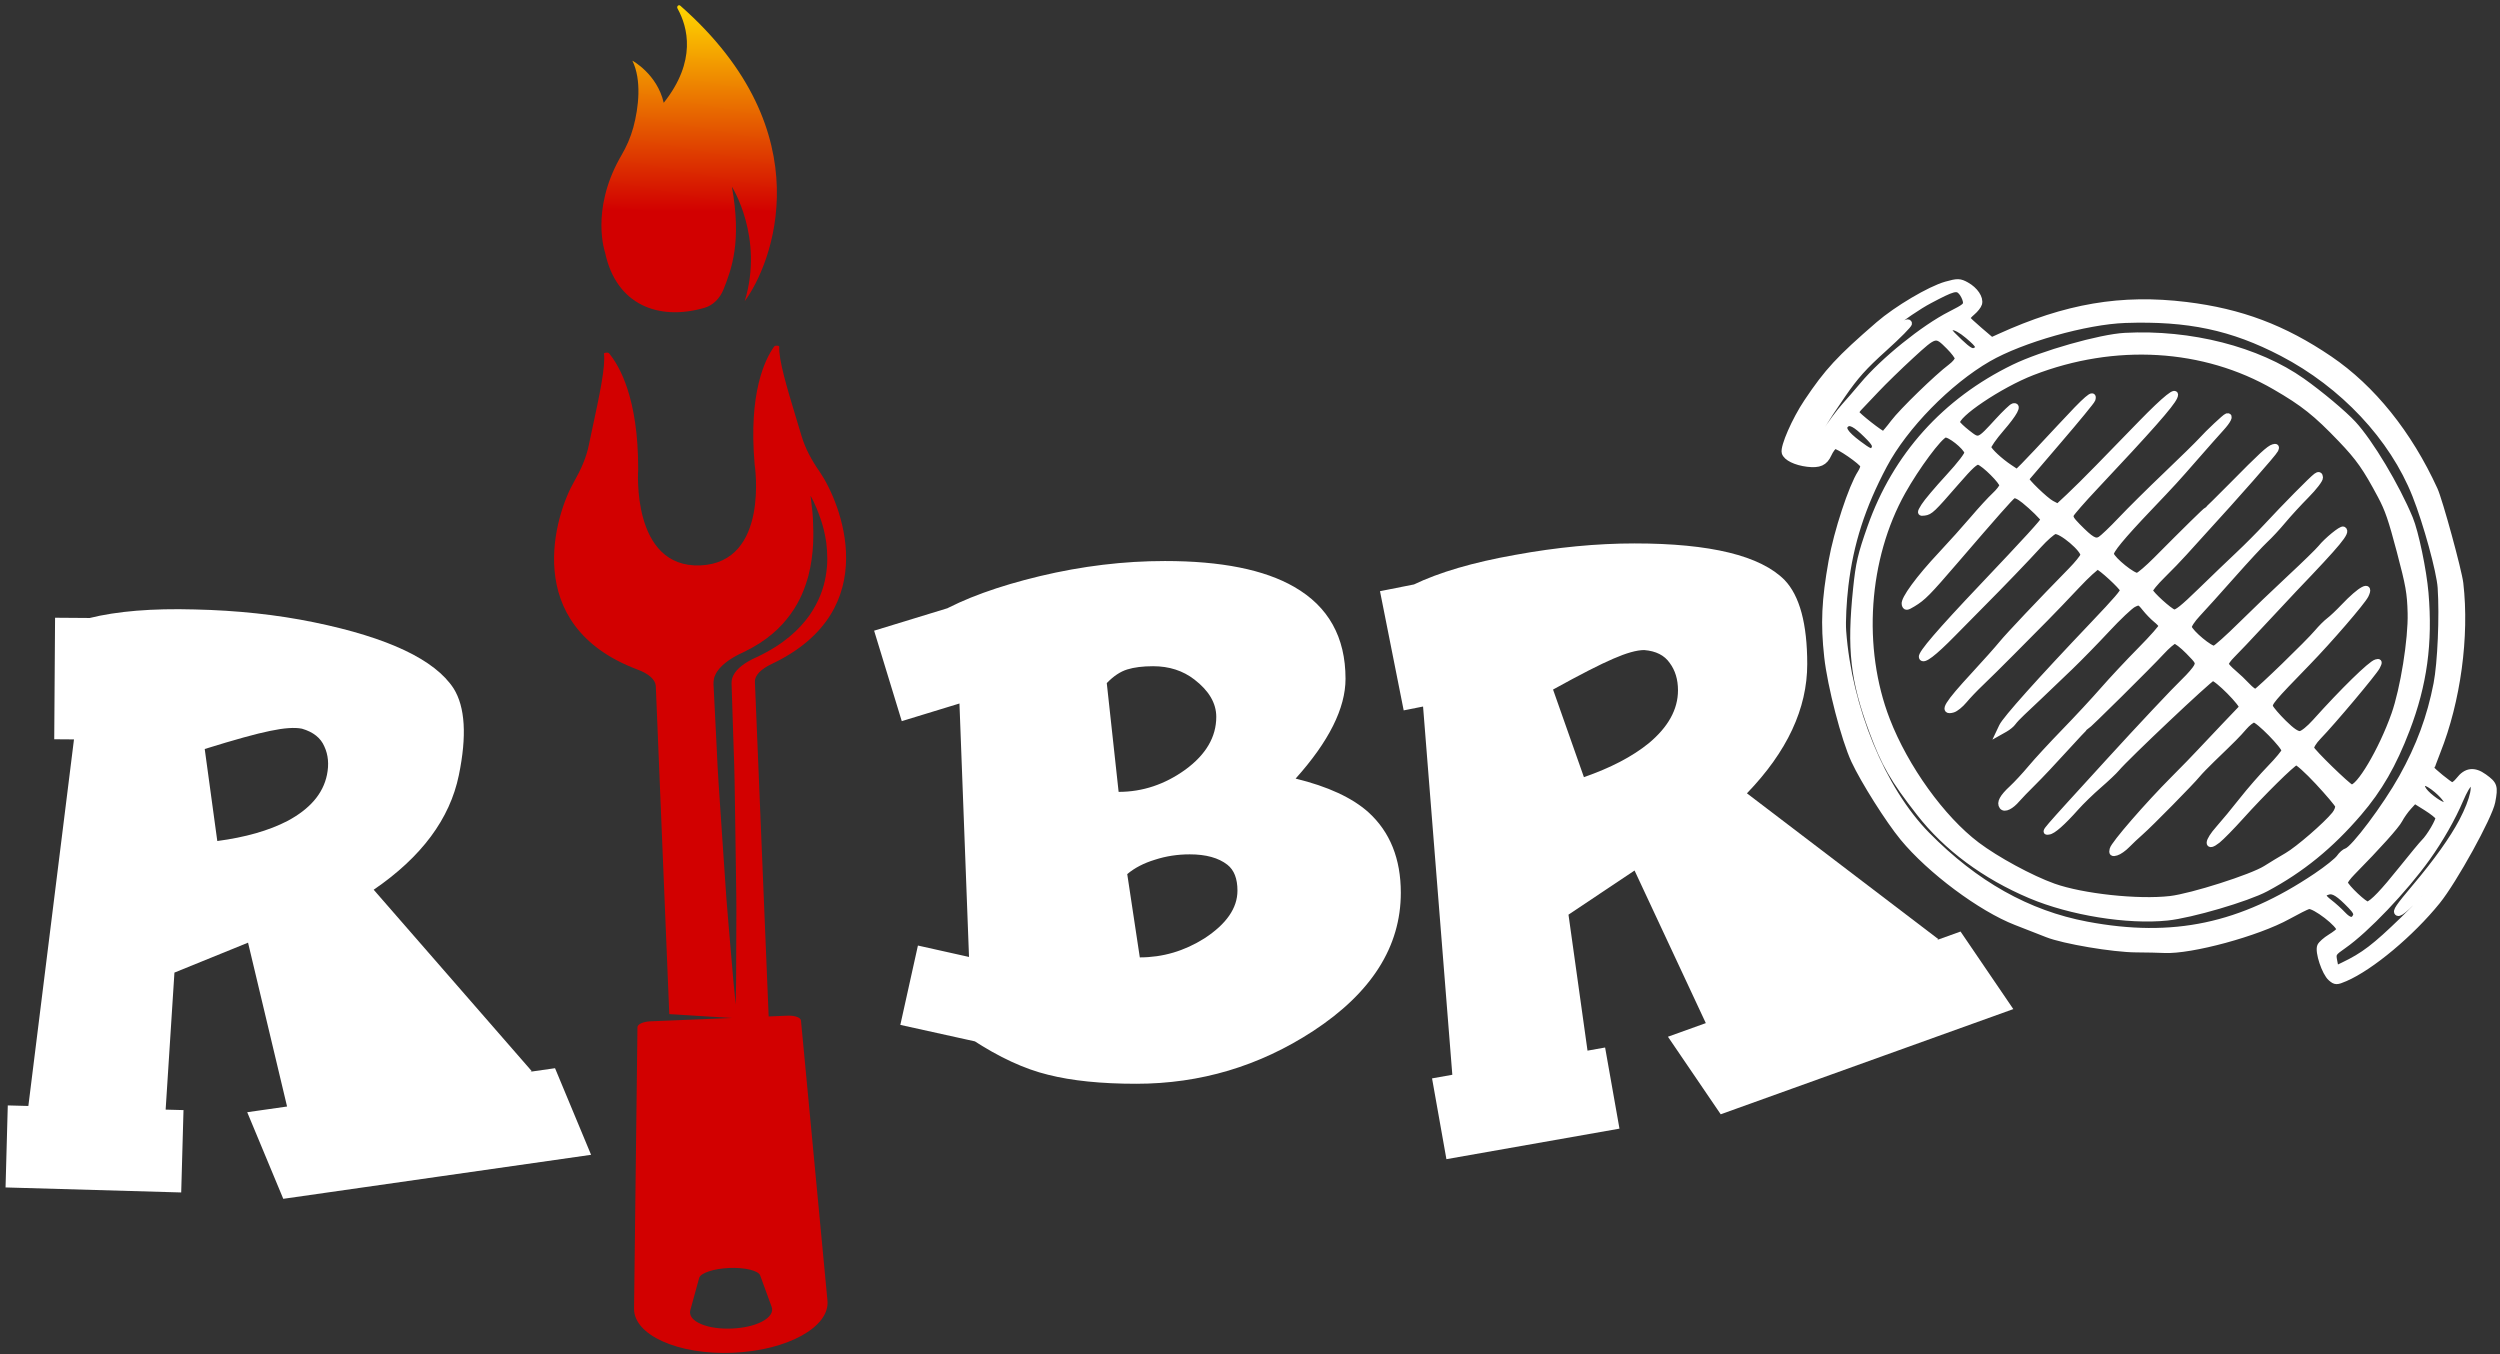
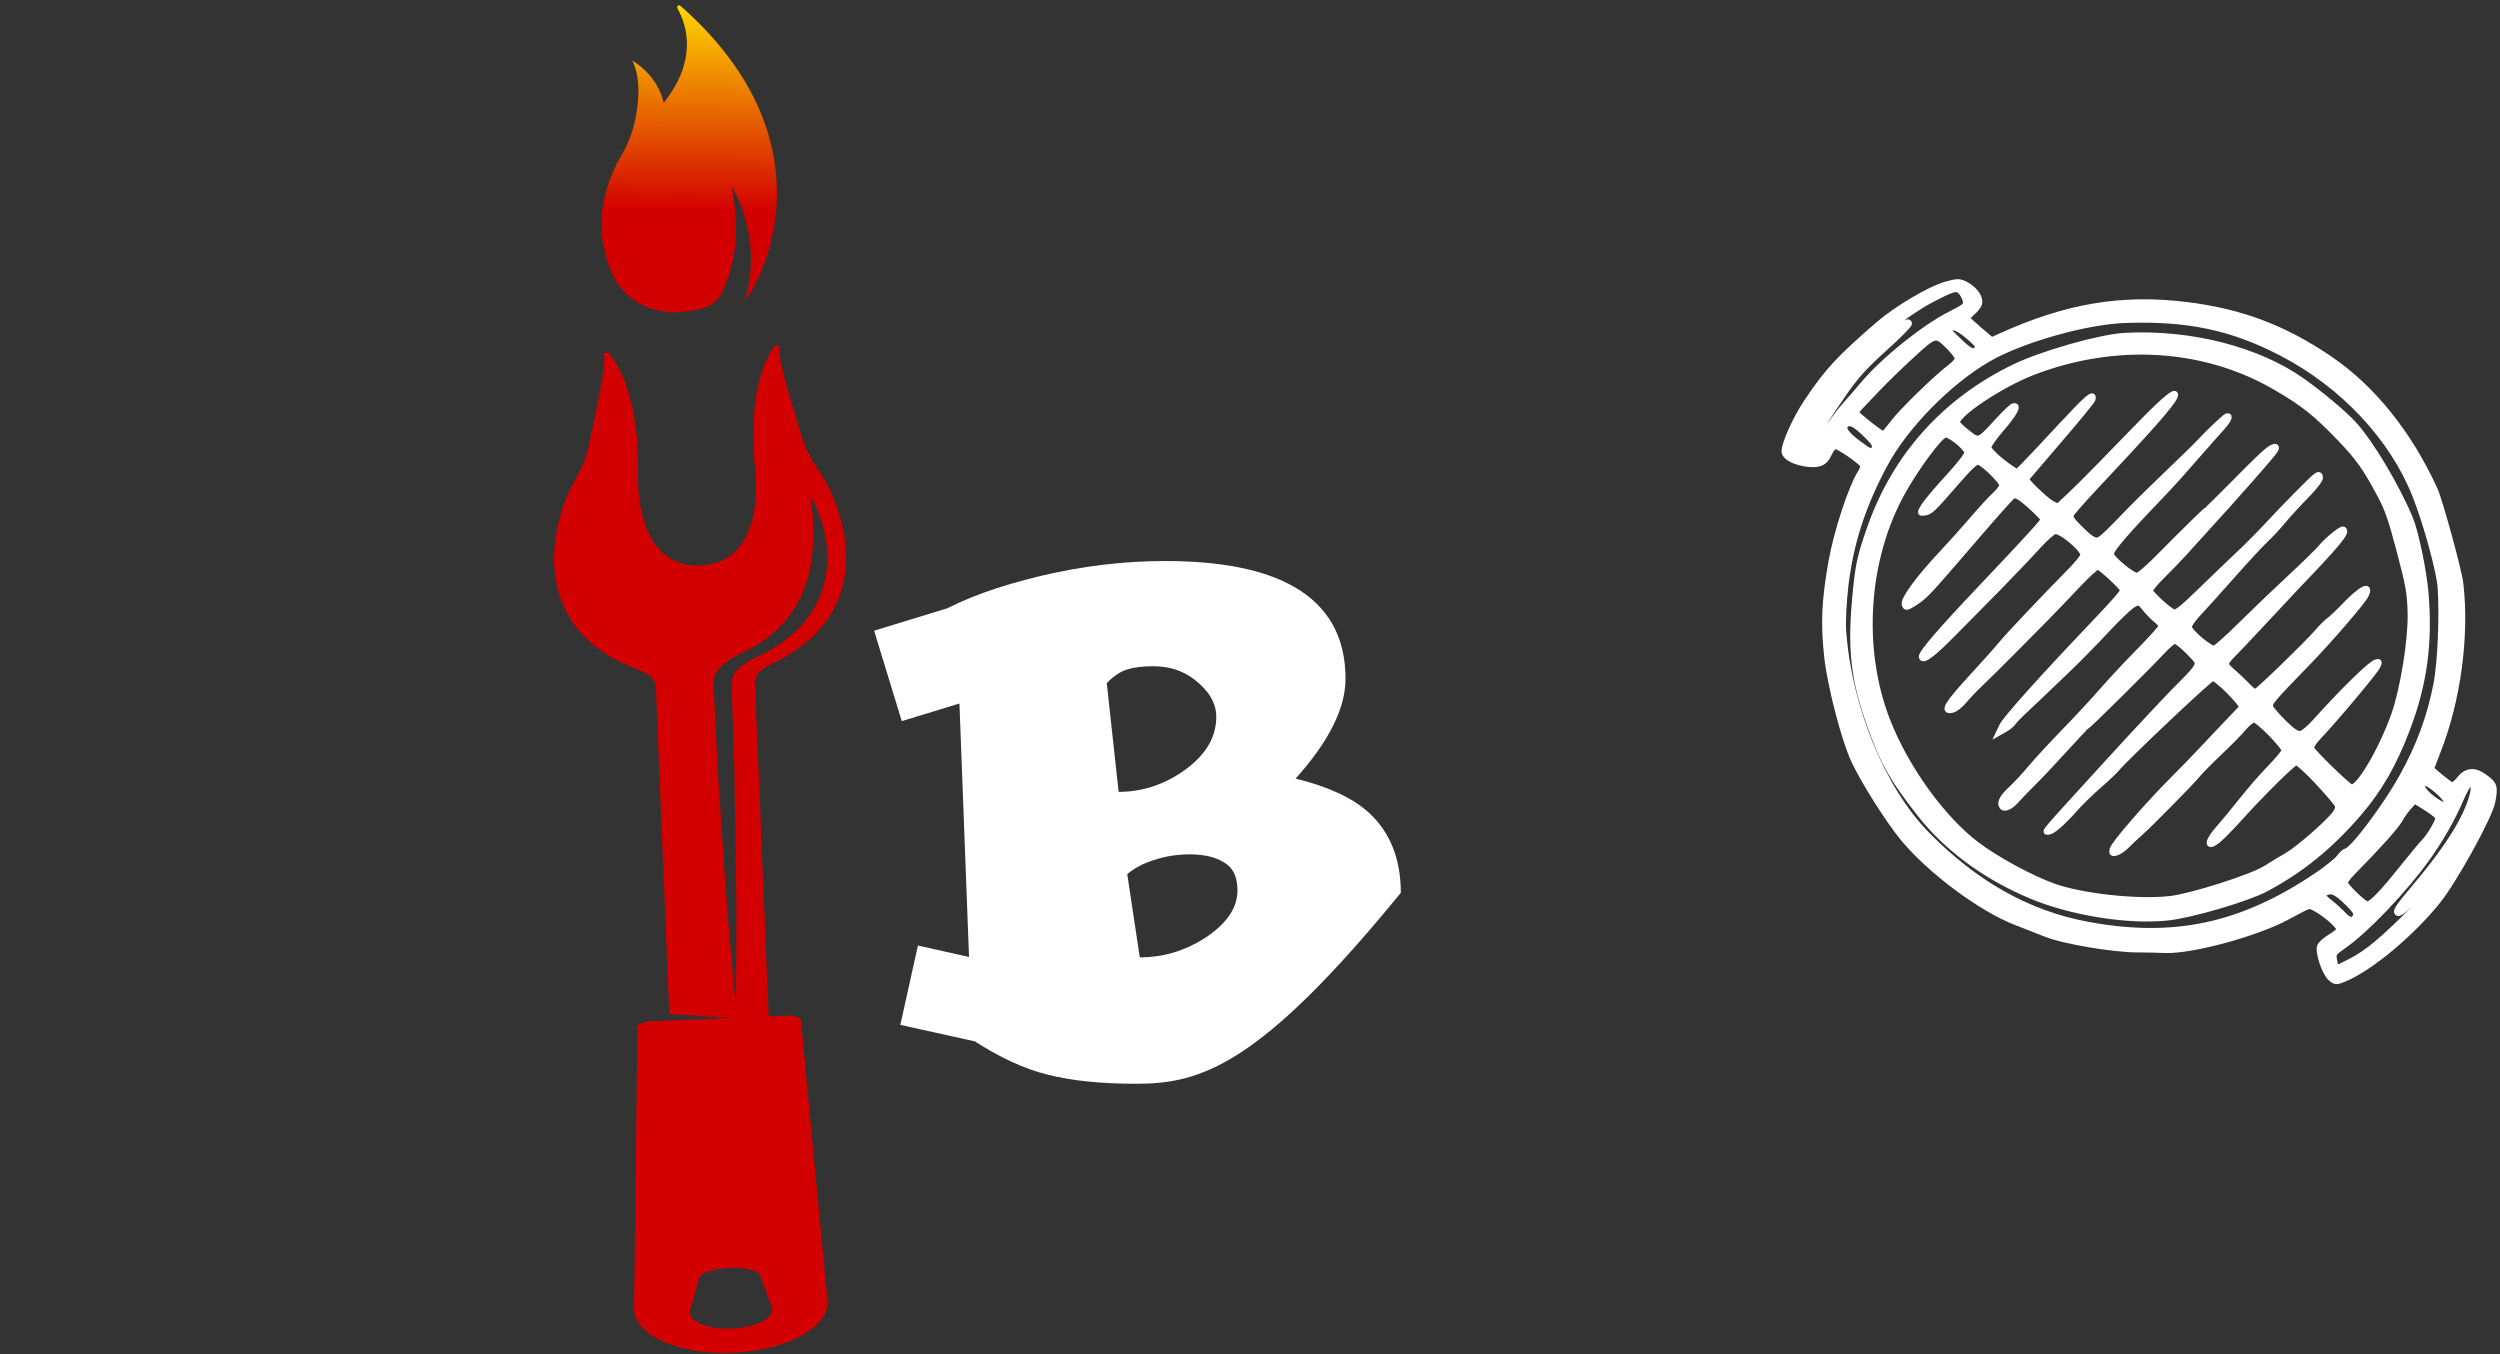
<svg xmlns="http://www.w3.org/2000/svg" width="408" height="221" viewBox="0 0 408 221" fill="none">
  <rect x="0" y="0" width="408" height="221" fill="#333333" stroke="none" />
  <g clip-path="url(#clip0_1823_582)">
    <path d="M111.03 0.933C110.754 0.691 110.383 1.047 110.569 1.384C112.239 4.395 113.741 9.955 108.32 16.78C107.242 12.069 103.204 9.901 103.204 9.901C104.737 13.051 104.245 17.519 103.352 20.812C102.91 22.442 102.231 23.954 101.417 25.349C101.318 25.519 101.222 25.688 101.128 25.856C96.356 34.452 98.756 41.243 98.756 41.243C100.568 49.74 107.437 52.4 114.933 50.247L114.964 50.238C116.332 49.846 117.475 48.74 118.085 47.21C119.416 43.876 121.059 39.398 119.444 30.473C119.444 30.473 124.704 38.736 121.545 49.136C125.917 43.271 134.637 21.704 111.03 0.933Z" fill="url(#paint0_linear_1823_582)" />
    <path fill-rule="evenodd" clip-rule="evenodd" d="M135.041 212.255L130.716 166.529C130.657 166.061 129.697 165.711 128.555 165.758L125.446 165.886L123.2 111.27C123.157 110.218 124.217 109.169 125.958 108.352C144.518 99.546 137.129 81.883 133.775 76.995C132.435 75.088 131.409 73.152 130.815 71.166C130.534 70.219 130.242 69.252 129.95 68.289V68.288C128.482 63.438 127.034 58.652 127.179 56.576C127.17 56.366 126.499 56.345 126.35 56.546C124.858 58.618 122.127 64.097 123.161 75.826C123.161 75.826 125.631 91.777 114.298 92.276C102.962 92.71 104.152 76.608 104.152 76.608C104.181 64.835 101.008 59.599 99.391 57.654C99.226 57.467 98.519 57.544 98.567 57.753C98.847 59.798 97.806 64.64 96.748 69.563C96.53 70.578 96.311 71.596 96.103 72.594C95.713 74.62 94.81 76.636 93.671 78.644C90.689 83.794 84.776 102.003 103.997 109.255C105.838 109.925 106.942 110.885 107.025 111.936L109.228 165.502L119.462 166.134L109.269 166.553V166.552L106.123 166.681C104.981 166.728 104.053 167.155 104.033 167.626L104.025 168.389L103.477 213.553C103.418 217.868 110.649 221.138 119.583 220.771C128.517 220.403 135.454 216.551 135.041 212.255ZM124.061 208.152L125.935 213.286C126.246 214.13 125.663 215.008 124.339 215.696C123.104 216.341 121.359 216.738 119.43 216.818C117.502 216.897 115.729 216.644 114.445 216.103C113.069 215.526 112.42 214.698 112.657 213.832L114.104 208.561C114.326 207.751 116.489 207.035 119.023 206.931C121.562 206.826 123.776 207.363 124.061 208.152ZM133.83 84.434C133.047 82.168 132.282 80.912 132.282 80.912C132.282 80.912 132.323 81.24 132.392 81.855C132.411 82.043 132.437 82.259 132.467 82.5C132.535 83.043 132.619 83.718 132.663 84.512L132.673 84.761C132.764 87.039 132.892 90.22 131.925 93.989C131.379 95.938 130.606 98.05 129.035 100.209C127.503 102.355 125.194 104.594 121.332 106.439C119.102 107.427 117.313 108.782 116.727 110.166C116.389 110.853 116.423 111.596 116.472 112.207C116.487 112.526 116.503 112.845 116.519 113.165C116.535 113.489 116.552 113.813 116.567 114.137C116.697 116.723 116.829 119.348 116.96 121.974C117.117 125.713 117.375 129.448 117.625 133.065C117.726 134.529 117.826 135.974 117.918 137.392C118.032 138.994 118.136 140.561 118.237 142.083C118.447 145.233 118.643 148.185 118.893 150.836C119.171 154.07 119.411 156.86 119.596 159.025L119.597 159.034L119.598 159.048L119.709 160.34C119.941 162.633 120.07 163.943 120.07 163.943C120.07 163.943 120.095 162.627 120.134 160.322L120.139 158.93C120.146 156.768 120.155 153.993 120.168 150.784C120.2 148.052 120.151 145.008 120.099 141.759C120.076 140.312 120.053 138.824 120.035 137.305C120.01 135.883 119.99 134.433 119.971 132.963C119.923 129.34 119.874 125.598 119.723 121.86L119.701 121.187C119.624 118.784 119.547 116.383 119.471 114.018C119.46 113.692 119.45 113.367 119.439 113.042C119.429 112.723 119.419 112.404 119.408 112.086C119.372 111.42 119.358 110.877 119.646 110.296C120.193 109.139 121.527 108.109 123.552 107.217C127.91 105.158 130.425 102.746 132.066 100.481C133.648 98.196 134.437 96.004 134.764 93.998C135.127 91.99 135.036 90.163 134.848 88.556C134.612 86.95 134.252 85.564 133.83 84.434Z" fill="#D20000" />
-     <path d="M86.775 174.803L49.56 191.966L40.481 153.843L28.468 158.727L26.979 181.931L3.938 186.04L14.537 100.88C19.079 99.742 24.82 99.269 31.759 99.462C38.707 99.616 45.203 100.316 51.248 101.561C63.377 104.059 70.971 107.657 74.031 112.355C75.922 115.377 76.205 120.101 74.881 126.529C73.416 133.645 68.784 139.87 60.985 145.204L86.775 174.803ZM53.358 126.464C53.713 124.742 53.572 123.197 52.937 121.83C52.347 120.432 51.131 119.464 49.287 118.925C48.101 118.681 46.362 118.801 44.068 119.286C41.821 119.74 38.268 120.724 33.41 122.236L35.462 137.255C40.054 136.645 43.868 135.556 46.903 133.988C50.576 132.032 52.728 129.524 53.358 126.464ZM29.948 181.167L29.573 194.609L0.906 193.791L1.27 180.405L29.948 181.167ZM90.581 174.331L96.464 188.464L46.229 195.647L40.346 181.513L90.581 174.331ZM23.443 100.92L23.306 120.753L8.851 120.647L8.987 100.814L23.443 100.92Z" fill="white" />
-     <path d="M228.613 145.699C228.613 154.488 223.848 162.008 214.316 168.258C205.527 174 195.898 176.871 185.43 176.871C179.727 176.871 174.941 176.383 171.074 175.406C167.207 174.469 163.066 172.555 158.652 169.664L156.484 112.184L153.145 100.055C157.363 97.672 162.891 95.66 169.727 94.019C176.602 92.379 183.398 91.559 190.117 91.559C199.297 91.559 206.328 92.965 211.211 95.777C216.797 98.981 219.59 103.98 219.59 110.777C219.59 115.582 216.875 121.012 211.445 127.066C216.719 128.355 220.684 130.191 223.34 132.574C226.855 135.777 228.613 140.152 228.613 145.699ZM198.496 116.988C198.496 114.762 197.305 112.73 194.922 110.895C193.047 109.449 190.801 108.727 188.184 108.727C186.504 108.727 185.098 108.902 183.965 109.254C182.832 109.605 181.719 110.348 180.625 111.48L182.559 129.234C186.465 129.234 190.098 128.023 193.457 125.602C196.816 123.141 198.496 120.27 198.496 116.988ZM201.953 145.348C201.953 143.395 201.406 141.988 200.312 141.129C198.867 139.996 196.816 139.43 194.16 139.43C192.168 139.43 190.273 139.723 188.477 140.309C186.68 140.855 185.176 141.637 183.965 142.652L186.016 156.246C189.766 156.246 193.281 155.211 196.562 153.141C200.156 150.797 201.953 148.199 201.953 145.348ZM163.34 96.598L167.852 111.363L147.168 117.691L142.656 102.926L163.34 96.598ZM175.527 160.055L172.656 172.945L146.934 167.262L149.805 154.312L175.527 160.055Z" fill="white" />
-     <path d="M316.328 153.258L283.34 177.574L266.758 142.066L255.977 149.273L259.199 172.301L237.461 180.973L230.664 95.426C234.883 93.394 240.41 91.773 247.246 90.562C254.082 89.312 260.586 88.688 266.758 88.688C279.141 88.688 287.305 90.68 291.25 94.664C293.711 97.242 294.941 101.812 294.941 108.375C294.941 115.641 291.66 122.672 285.098 129.469L316.328 153.258ZM273.848 112.652C273.848 110.895 273.398 109.41 272.5 108.199C271.641 106.949 270.254 106.246 268.34 106.09C267.129 106.09 265.449 106.559 263.301 107.496C261.191 108.395 257.91 110.074 253.457 112.535L258.496 126.832C262.871 125.309 266.387 123.473 269.043 121.324C272.246 118.668 273.848 115.777 273.848 112.652ZM261.953 170.953L264.297 184.195L236.055 189.176L233.711 175.992L261.953 170.953ZM319.961 152.027L328.574 164.684L280.82 181.852L272.207 169.195L319.961 152.027ZM239.395 93.668L243.262 113.121L229.082 115.934L225.215 96.481L239.395 93.668Z" fill="white" />
+     <path d="M228.613 145.699C205.527 174 195.898 176.871 185.43 176.871C179.727 176.871 174.941 176.383 171.074 175.406C167.207 174.469 163.066 172.555 158.652 169.664L156.484 112.184L153.145 100.055C157.363 97.672 162.891 95.66 169.727 94.019C176.602 92.379 183.398 91.559 190.117 91.559C199.297 91.559 206.328 92.965 211.211 95.777C216.797 98.981 219.59 103.98 219.59 110.777C219.59 115.582 216.875 121.012 211.445 127.066C216.719 128.355 220.684 130.191 223.34 132.574C226.855 135.777 228.613 140.152 228.613 145.699ZM198.496 116.988C198.496 114.762 197.305 112.73 194.922 110.895C193.047 109.449 190.801 108.727 188.184 108.727C186.504 108.727 185.098 108.902 183.965 109.254C182.832 109.605 181.719 110.348 180.625 111.48L182.559 129.234C186.465 129.234 190.098 128.023 193.457 125.602C196.816 123.141 198.496 120.27 198.496 116.988ZM201.953 145.348C201.953 143.395 201.406 141.988 200.312 141.129C198.867 139.996 196.816 139.43 194.16 139.43C192.168 139.43 190.273 139.723 188.477 140.309C186.68 140.855 185.176 141.637 183.965 142.652L186.016 156.246C189.766 156.246 193.281 155.211 196.562 153.141C200.156 150.797 201.953 148.199 201.953 145.348ZM163.34 96.598L167.852 111.363L147.168 117.691L142.656 102.926L163.34 96.598ZM175.527 160.055L172.656 172.945L146.934 167.262L149.805 154.312L175.527 160.055Z" fill="white" />
    <path fill-rule="evenodd" clip-rule="evenodd" d="M397.332 79.915C393.135 70.747 387.172 63.327 380.193 58.589C372.713 53.513 365.686 50.867 356.79 49.781C346.217 48.489 337.185 50.026 326.328 54.966L325.025 55.559L323.057 53.881C321.974 52.958 321.058 52.097 321.022 51.968C320.985 51.839 321.37 51.385 321.877 50.959C322.384 50.533 322.877 49.905 322.973 49.563C323.228 48.649 322.33 47.318 320.933 46.537C319.841 45.927 319.477 45.918 317.595 46.45C314.97 47.192 309.531 50.411 306.571 52.975C300.132 58.551 298.252 60.583 294.893 65.599C292.938 68.517 291.009 72.925 291.275 73.865C291.509 74.69 293.055 75.448 294.977 75.68C296.91 75.913 297.791 75.517 298.415 74.136C298.722 73.457 299.182 72.842 299.438 72.77C299.938 72.628 303.92 75.373 304.091 75.976C304.148 76.176 303.952 76.716 303.655 77.177C302.185 79.457 299.777 86.788 298.924 91.577C297.783 97.985 297.612 101.729 298.21 107.184C298.731 111.942 301 120.673 302.612 124.127C304.173 127.472 308.206 133.859 310.564 136.72C314.982 142.081 323.264 148.259 329.032 150.495C330.751 151.161 333.037 152.055 334.113 152.482C336.799 153.547 344.835 154.906 348.589 154.93C350.293 154.94 352.37 154.984 353.205 155.027C357.557 155.251 368.448 152.291 373.412 149.536C374.864 148.73 376.359 147.979 376.734 147.868C377.643 147.599 382.024 150.978 381.796 151.772C381.745 151.952 381.081 152.479 380.322 152.943C379.562 153.407 378.817 154.066 378.666 154.406C378.265 155.309 379.414 158.767 380.398 159.622C381.137 160.263 381.335 160.266 382.74 159.66C386.959 157.839 393.508 152.364 397.768 147.096C400.497 143.723 406.269 133.26 406.727 130.861C407.206 128.345 407.096 128.008 405.403 126.786C403.768 125.607 402.482 125.771 401.289 127.312C400.874 127.848 400.351 128.234 400.127 128.17C399.707 128.05 396.873 125.746 396.792 125.459C396.766 125.37 397.22 124.107 397.799 122.652C401.077 114.414 402.51 103.843 401.516 95.215C401.278 93.142 398.147 81.697 397.332 79.915ZM394.179 80.806C390.458 71.414 382.395 62.817 372.445 57.633C364.285 53.382 357.094 51.858 346.839 52.208C340.436 52.427 329.922 55.406 324.497 58.538C317.973 62.305 310.857 69.579 307.486 75.925C303.922 82.636 301.994 88.617 301.162 95.553C300.851 98.147 300.686 101.489 300.796 102.98C301.717 115.528 307.193 128.842 314.478 136.248C322.37 144.271 330.946 149.091 340.555 150.903C354.66 153.564 365.774 151.212 378.017 142.978C379.765 141.802 381.465 140.443 381.794 139.958C382.124 139.473 382.658 139.002 382.981 138.911C384.134 138.584 389.371 131.599 392 126.879C394.844 121.773 396.593 117.044 397.651 111.602C398.308 108.227 398.636 100.57 398.325 95.902C398.147 93.235 395.985 85.364 394.179 80.806ZM393.301 84.645C391.093 79.323 386.824 72.189 384.039 69.168C382.498 67.496 378.637 64.263 375.73 62.208C368.436 57.054 357.477 54.255 346.806 54.82C342.784 55.032 333.274 57.734 328.675 59.969C317.428 65.437 309.357 74.423 305.261 86.035C303.679 90.519 303.355 91.913 302.924 96.079C301.902 105.972 302.465 110.975 305.534 119.277C307.55 124.728 308.954 127.168 313.252 132.683C317.663 138.343 323.917 142.982 331.38 146.132C337.946 148.904 347.246 150.404 353.701 149.733C357.609 149.327 366.72 146.655 369.797 145.013C375.582 141.925 380.335 138.056 384.955 132.671C388.293 128.782 390.595 124.783 392.776 119.085C395.6 111.706 396.527 104.945 395.832 96.777C395.52 93.1 394.216 86.853 393.301 84.645ZM403.068 127.844C402.809 127.917 402.112 129.124 401.518 130.526C400.265 133.485 398.245 137.032 396.125 139.995C392.414 145.182 386.15 151.758 382.489 154.31C380.752 155.52 380.697 155.611 380.938 156.848L381.187 158.131L382.395 157.554C385.76 155.945 387.59 154.55 392.198 150.079C396.936 145.48 400.969 140.665 400.114 140.626C399.895 140.616 398.243 142.239 396.441 144.233C393.231 147.786 391.71 149.194 391.317 148.975C390.915 148.75 391.405 148.027 394.229 144.676C397.63 140.641 400.281 136.922 401.786 134.075C403.709 130.439 404.315 127.491 403.068 127.844ZM388.545 80.93C386.109 76.351 384.977 74.738 382.041 71.671C377.995 67.445 375.927 65.799 371.268 63.102C359.684 56.392 345.134 55.53 331.666 60.754C326.384 62.802 319.003 67.77 319.384 69.02C319.452 69.244 320.228 69.988 321.107 70.673C322.973 72.126 322.913 72.15 326.091 68.682C327.217 67.454 328.328 66.395 328.56 66.329C329.512 66.06 328.75 67.472 326.606 69.95C325.356 71.394 324.393 72.785 324.465 73.04C324.627 73.613 326.376 75.24 327.979 76.308L329.177 77.106L330.244 76.057C330.83 75.479 333.51 72.634 336.198 69.734C340.636 64.945 341.839 63.91 341.472 65.194C341.402 65.439 338.954 68.423 336.033 71.824C333.112 75.225 330.683 78.07 330.636 78.145C330.464 78.424 333.831 81.678 334.824 82.193L335.849 82.725L337.619 81.076C338.593 80.17 340.768 78.012 342.453 76.281C344.137 74.549 347.27 71.33 349.414 69.127C353.435 64.995 355.482 63.365 354.853 64.796C354.313 66.025 350.806 69.996 341.871 79.496C339.873 81.62 338.121 83.623 337.978 83.946C337.77 84.413 337.99 84.813 339.041 85.881C341.258 88.136 341.935 88.53 342.766 88.048C343.171 87.813 344.686 86.369 346.131 84.84C347.576 83.311 350.911 80.007 353.541 77.498C356.171 74.989 358.768 72.441 359.312 71.836C360.393 70.635 363.162 68.034 363.446 67.954C364.04 67.786 363.608 68.665 362.502 69.874C361.796 70.645 359.908 72.778 358.305 74.614C355.034 78.36 354.704 78.721 350.773 82.848C346.246 87.601 344.334 89.922 344.49 90.473C344.753 91.404 348.185 94.166 348.85 93.981C349.193 93.886 350.559 92.715 351.887 91.378C356.782 86.451 360.002 83.29 360.176 83.241C360.275 83.213 362.091 81.43 364.213 79.279C369.087 74.337 370.332 73.188 371.023 72.992C371.459 72.869 371.522 72.957 371.321 73.411C371.097 73.914 364.872 80.996 359.606 86.738C358.624 87.809 357.207 89.374 356.456 90.216C355.706 91.057 354.111 92.71 352.913 93.888C351.714 95.066 350.783 96.204 350.844 96.415C351.011 96.999 354.042 99.75 354.745 99.957C355.214 100.095 356.27 99.254 359.145 96.454C361.227 94.428 364.016 91.751 365.344 90.506C366.671 89.26 368.71 87.212 369.874 85.955C372.872 82.719 377.368 78.164 378.014 77.71C378.422 77.424 378.573 77.479 378.612 77.93C378.64 78.262 377.654 79.55 376.422 80.792C375.189 82.034 373.459 83.919 372.578 84.979C371.696 86.04 370.397 87.439 369.691 88.087C368.985 88.736 366.569 91.344 364.322 93.884C362.075 96.423 359.521 99.259 358.647 100.185C357.772 101.112 357.123 102.104 357.204 102.392C357.462 103.303 360.768 106.054 361.393 105.877C361.715 105.786 363.673 104.034 365.745 101.983C367.817 99.932 371.432 96.469 373.779 94.287C376.125 92.105 378.37 89.916 378.766 89.422C379.744 88.205 382.124 86.261 382.428 86.431C383.104 86.809 381.677 88.537 374.46 96.078C373.552 97.026 371.167 99.576 369.158 101.746C367.149 103.916 364.967 106.219 364.309 106.864C363.651 107.509 363.163 108.213 363.224 108.428C363.285 108.643 363.867 109.266 364.517 109.812C365.168 110.358 366.168 111.31 366.74 111.926C367.312 112.543 367.938 113.003 368.131 112.949C368.591 112.818 376.72 104.946 378.168 103.228C378.786 102.495 379.664 101.619 380.119 101.281C380.574 100.944 381.637 99.941 382.481 99.053C385.287 96.101 387.02 95.181 386.059 97.152C385.538 98.22 380.12 104.499 376.564 108.155C370.752 114.132 370.226 114.758 370.482 115.399C370.625 115.756 371.619 116.915 372.693 117.976C374.04 119.308 374.878 119.874 375.403 119.807C375.844 119.75 376.871 118.92 377.853 117.825C382.401 112.759 386.901 108.358 387.793 108.106C388.301 107.963 388.314 108.034 387.921 108.826C387.469 109.737 380.658 117.844 378.334 120.237C377.604 120.988 377.081 121.843 377.166 122.145C377.322 122.695 383.126 128.348 383.705 128.513C384.908 128.856 388.709 122.445 390.768 116.601C392.23 112.451 393.535 104.318 393.425 100.05C393.34 96.769 393.121 95.524 391.649 89.96C390.267 84.733 389.719 83.139 388.545 80.93ZM397.694 128.915C396.872 128.209 395.997 127.689 395.75 127.759C394.805 128.026 395.254 129.02 396.898 130.3C399.765 132.532 400.473 131.301 397.694 128.915ZM395.95 131.799L394.059 130.617L393.116 131.646C392.596 132.213 391.912 133.177 391.594 133.79C391.088 134.767 388.092 138.103 383.878 142.383C383.149 143.124 382.597 143.89 382.652 144.085C382.862 144.828 385.971 147.76 386.416 147.634C387.24 147.401 388.947 145.613 392.035 141.75C393.694 139.675 395.297 137.74 395.598 137.451C396.507 136.575 398.091 133.867 397.962 133.41C397.896 133.175 396.99 132.45 395.95 131.799ZM378.285 127.581C376.565 125.734 374.968 124.301 374.711 124.373C374.098 124.547 369.167 129.411 365.743 133.221C364.24 134.894 362.514 136.656 361.909 137.136C360.109 138.564 360.228 137.324 362.09 135.236C362.953 134.269 364.67 132.191 365.906 130.618C367.141 129.046 369.199 126.683 370.479 125.367C371.759 124.052 372.825 122.764 372.848 122.507C372.911 121.824 368.516 117.352 367.839 117.41C367.524 117.437 366.791 118.011 366.21 118.684C365.164 119.899 364.504 120.564 361.058 123.881C360.077 124.825 358.975 125.966 358.608 126.416C357.608 127.643 350.874 134.484 349.392 135.779C348.68 136.401 347.662 137.36 347.129 137.91C346.596 138.461 345.815 139.008 345.394 139.127C344.748 139.31 344.653 139.232 344.786 138.624C344.975 137.765 350.511 131.38 354.746 127.136C356.411 125.468 358.33 123.495 359.009 122.752C359.689 122.01 361.494 120.1 363.02 118.509C364.547 116.918 365.842 115.561 365.899 115.492C366.264 115.056 361.703 110.458 361.08 110.634C360.478 110.804 346.977 123.559 345.431 125.418C345.044 125.883 343.735 127.121 342.522 128.17C341.309 129.218 339.636 130.843 338.803 131.78C336.59 134.27 335.013 135.659 334.344 135.707C333.646 135.757 332.949 136.568 344.165 124.274C349.199 118.755 354.901 112.689 356.458 111.195C357.374 110.315 358.295 109.249 358.506 108.825C358.866 108.099 358.786 107.951 357.147 106.286C356.189 105.314 355.181 104.537 354.906 104.56C354.631 104.583 353.665 105.406 352.76 106.39C350.718 108.609 340.665 118.561 340.387 118.64C340.275 118.672 338.748 120.286 336.993 122.227C335.238 124.168 332.918 126.63 331.836 127.697C330.754 128.764 329.566 129.994 329.195 130.43C328.194 131.607 327.148 132.117 326.772 131.614C326.322 131.012 326.816 130.095 328.354 128.679C329.085 128.005 330.479 126.502 331.45 125.337C332.421 124.173 334.885 121.504 336.924 119.406C338.964 117.309 341.792 114.261 343.209 112.634C344.627 111.006 347.39 108.052 349.35 106.07C351.309 104.088 352.87 102.315 352.818 102.131C352.766 101.948 352.329 101.48 351.846 101.092C351.364 100.704 350.564 99.876 350.067 99.251C349.228 98.193 349.097 98.15 348.171 98.623C347.625 98.903 345.679 100.743 343.848 102.712C342.016 104.681 339.309 107.452 337.832 108.869C333.781 112.756 331.308 115.109 330.045 116.281C329.419 116.862 328.735 117.589 328.525 117.897C328.316 118.204 327.726 118.692 327.214 118.98L326.284 119.504L326.734 118.553C327.308 117.339 332.875 111.12 341.619 101.925C345.462 97.883 346.578 96.586 346.487 96.266C346.331 95.714 342.84 92.503 342.347 92.459C342.102 92.437 340.548 93.86 338.895 95.621C337.242 97.383 334.947 99.777 333.793 100.941C332.64 102.105 330.186 104.58 328.341 106.442C326.495 108.304 324.22 110.553 323.285 111.44C322.35 112.327 321.116 113.619 320.543 114.312C319.97 115.004 319.148 115.67 318.715 115.792C316.922 116.299 317.776 114.907 322.194 110.123C324.01 108.157 326.035 105.883 326.695 105.071C327.764 103.756 332.995 98.226 338.027 93.092C339.017 92.082 339.908 90.982 340.007 90.649C340.269 89.763 336.305 86.401 335.325 86.678C334.935 86.788 333.762 87.82 332.718 88.97C330.819 91.062 326.565 95.488 323.515 98.545C322.624 99.438 320.451 101.64 318.686 103.438C315.525 106.659 313.847 107.929 313.653 107.246C313.49 106.669 316.549 103.108 323.522 95.757C330.742 88.144 333.602 85.013 333.538 84.79C333.444 84.456 331.703 82.744 330.386 81.69C329.428 80.923 328.816 80.663 328.503 80.891C328.005 81.254 325.686 83.879 319.161 91.466C314.584 96.788 313.848 97.534 312.18 98.541C311.154 99.161 311.01 99.17 310.856 98.627C310.631 97.831 313.149 94.391 316.819 90.481C318.414 88.781 320.75 86.178 322.011 84.695C323.272 83.213 324.855 81.49 325.528 80.867C326.202 80.244 326.774 79.504 326.8 79.222C326.854 78.628 323.852 75.63 322.93 75.358C322.446 75.216 321.617 75.97 319.215 78.738C315.369 83.17 315 83.521 314.065 83.647C313.334 83.745 313.333 83.71 314.022 82.584C314.414 81.943 316.199 79.829 317.988 77.885C319.943 75.762 321.182 74.14 321.092 73.821C320.817 72.849 318.119 70.718 317.414 70.918C316.473 71.184 312.775 76.163 310.498 80.232C304.409 91.111 303.404 105.754 307.94 117.498C310.951 125.293 316.917 133.585 322.612 137.892C325.798 140.301 331.467 143.375 335.131 144.68C339.847 146.361 348.952 147.339 354.196 146.729C357.688 146.323 367.535 143.181 369.775 141.759C370.697 141.174 372.265 140.224 373.261 139.648C375.064 138.605 379.631 134.654 381.025 132.931C381.428 132.434 381.676 131.778 381.577 131.474C381.477 131.17 379.996 129.418 378.285 127.581ZM383.662 147.85C381.754 145.864 380.821 145.267 379.994 145.5C378.829 145.83 378.877 146.283 380.181 147.279C380.822 147.769 381.797 148.649 382.346 149.234C383.385 150.34 384.078 150.426 384.489 149.501C384.667 149.099 384.455 148.675 383.662 147.85ZM320.083 47.631C319.36 46.828 318.766 46.989 314.888 49.044C311.243 50.975 304.617 56.117 303.097 58.194C302.26 59.338 303.401 58.628 306.437 56.116C310.12 53.07 311.394 52.236 311.546 52.775C311.601 52.97 309.781 54.811 307.5 56.865C304.205 59.835 302.816 61.382 300.737 64.402C297.632 68.91 296.393 70.946 295.849 72.438C295.194 74.231 295.943 73.548 297.778 70.677C298.723 69.198 300.173 67.235 301 66.314C301.826 65.394 303.167 63.845 303.98 62.872C307.339 58.849 313.926 53.533 318.317 51.301C320.764 50.058 320.975 49.874 320.826 49.109C320.737 48.65 320.402 47.985 320.083 47.631ZM321.158 54.778C320.064 53.856 319.113 53.338 318.633 53.402C317.592 53.542 317.738 53.835 319.842 55.831C321.214 57.133 321.801 57.476 322.284 57.259C323.26 56.82 323.061 56.382 321.158 54.778ZM318.097 56.572C315.912 54.382 315.885 54.389 311.896 58.051C309.963 59.826 307.402 62.319 306.205 63.592C305.009 64.864 303.763 66.178 303.436 66.51C303.11 66.843 302.877 67.232 302.917 67.375C303.031 67.778 307.092 70.964 307.386 70.881C307.529 70.841 308.266 69.982 309.022 68.974C310.397 67.142 316.166 61.537 318.399 59.863C319.05 59.375 319.558 58.744 319.527 58.462C319.496 58.179 318.853 57.329 318.097 56.572ZM304.601 70.951C302.881 69.249 301.951 68.749 301.343 69.203C300.52 69.819 301.082 70.741 303.298 72.406C304.993 73.681 305.466 73.885 305.754 73.467C306.239 72.763 306.078 72.413 304.601 70.951Z" fill="white" stroke="white" />
  </g>
  <defs>
    <linearGradient id="paint0_linear_1823_582" x1="114.255" y1="0.854" x2="114.001" y2="34.5" gradientUnits="userSpaceOnUse">
      <stop stop-color="#FFD700" />
      <stop offset="1" stop-color="#D20000" />
    </linearGradient>
    <clipPath id="clip0_1823_582">
      <rect width="408" height="221" fill="white" />
    </clipPath>
  </defs>
</svg>